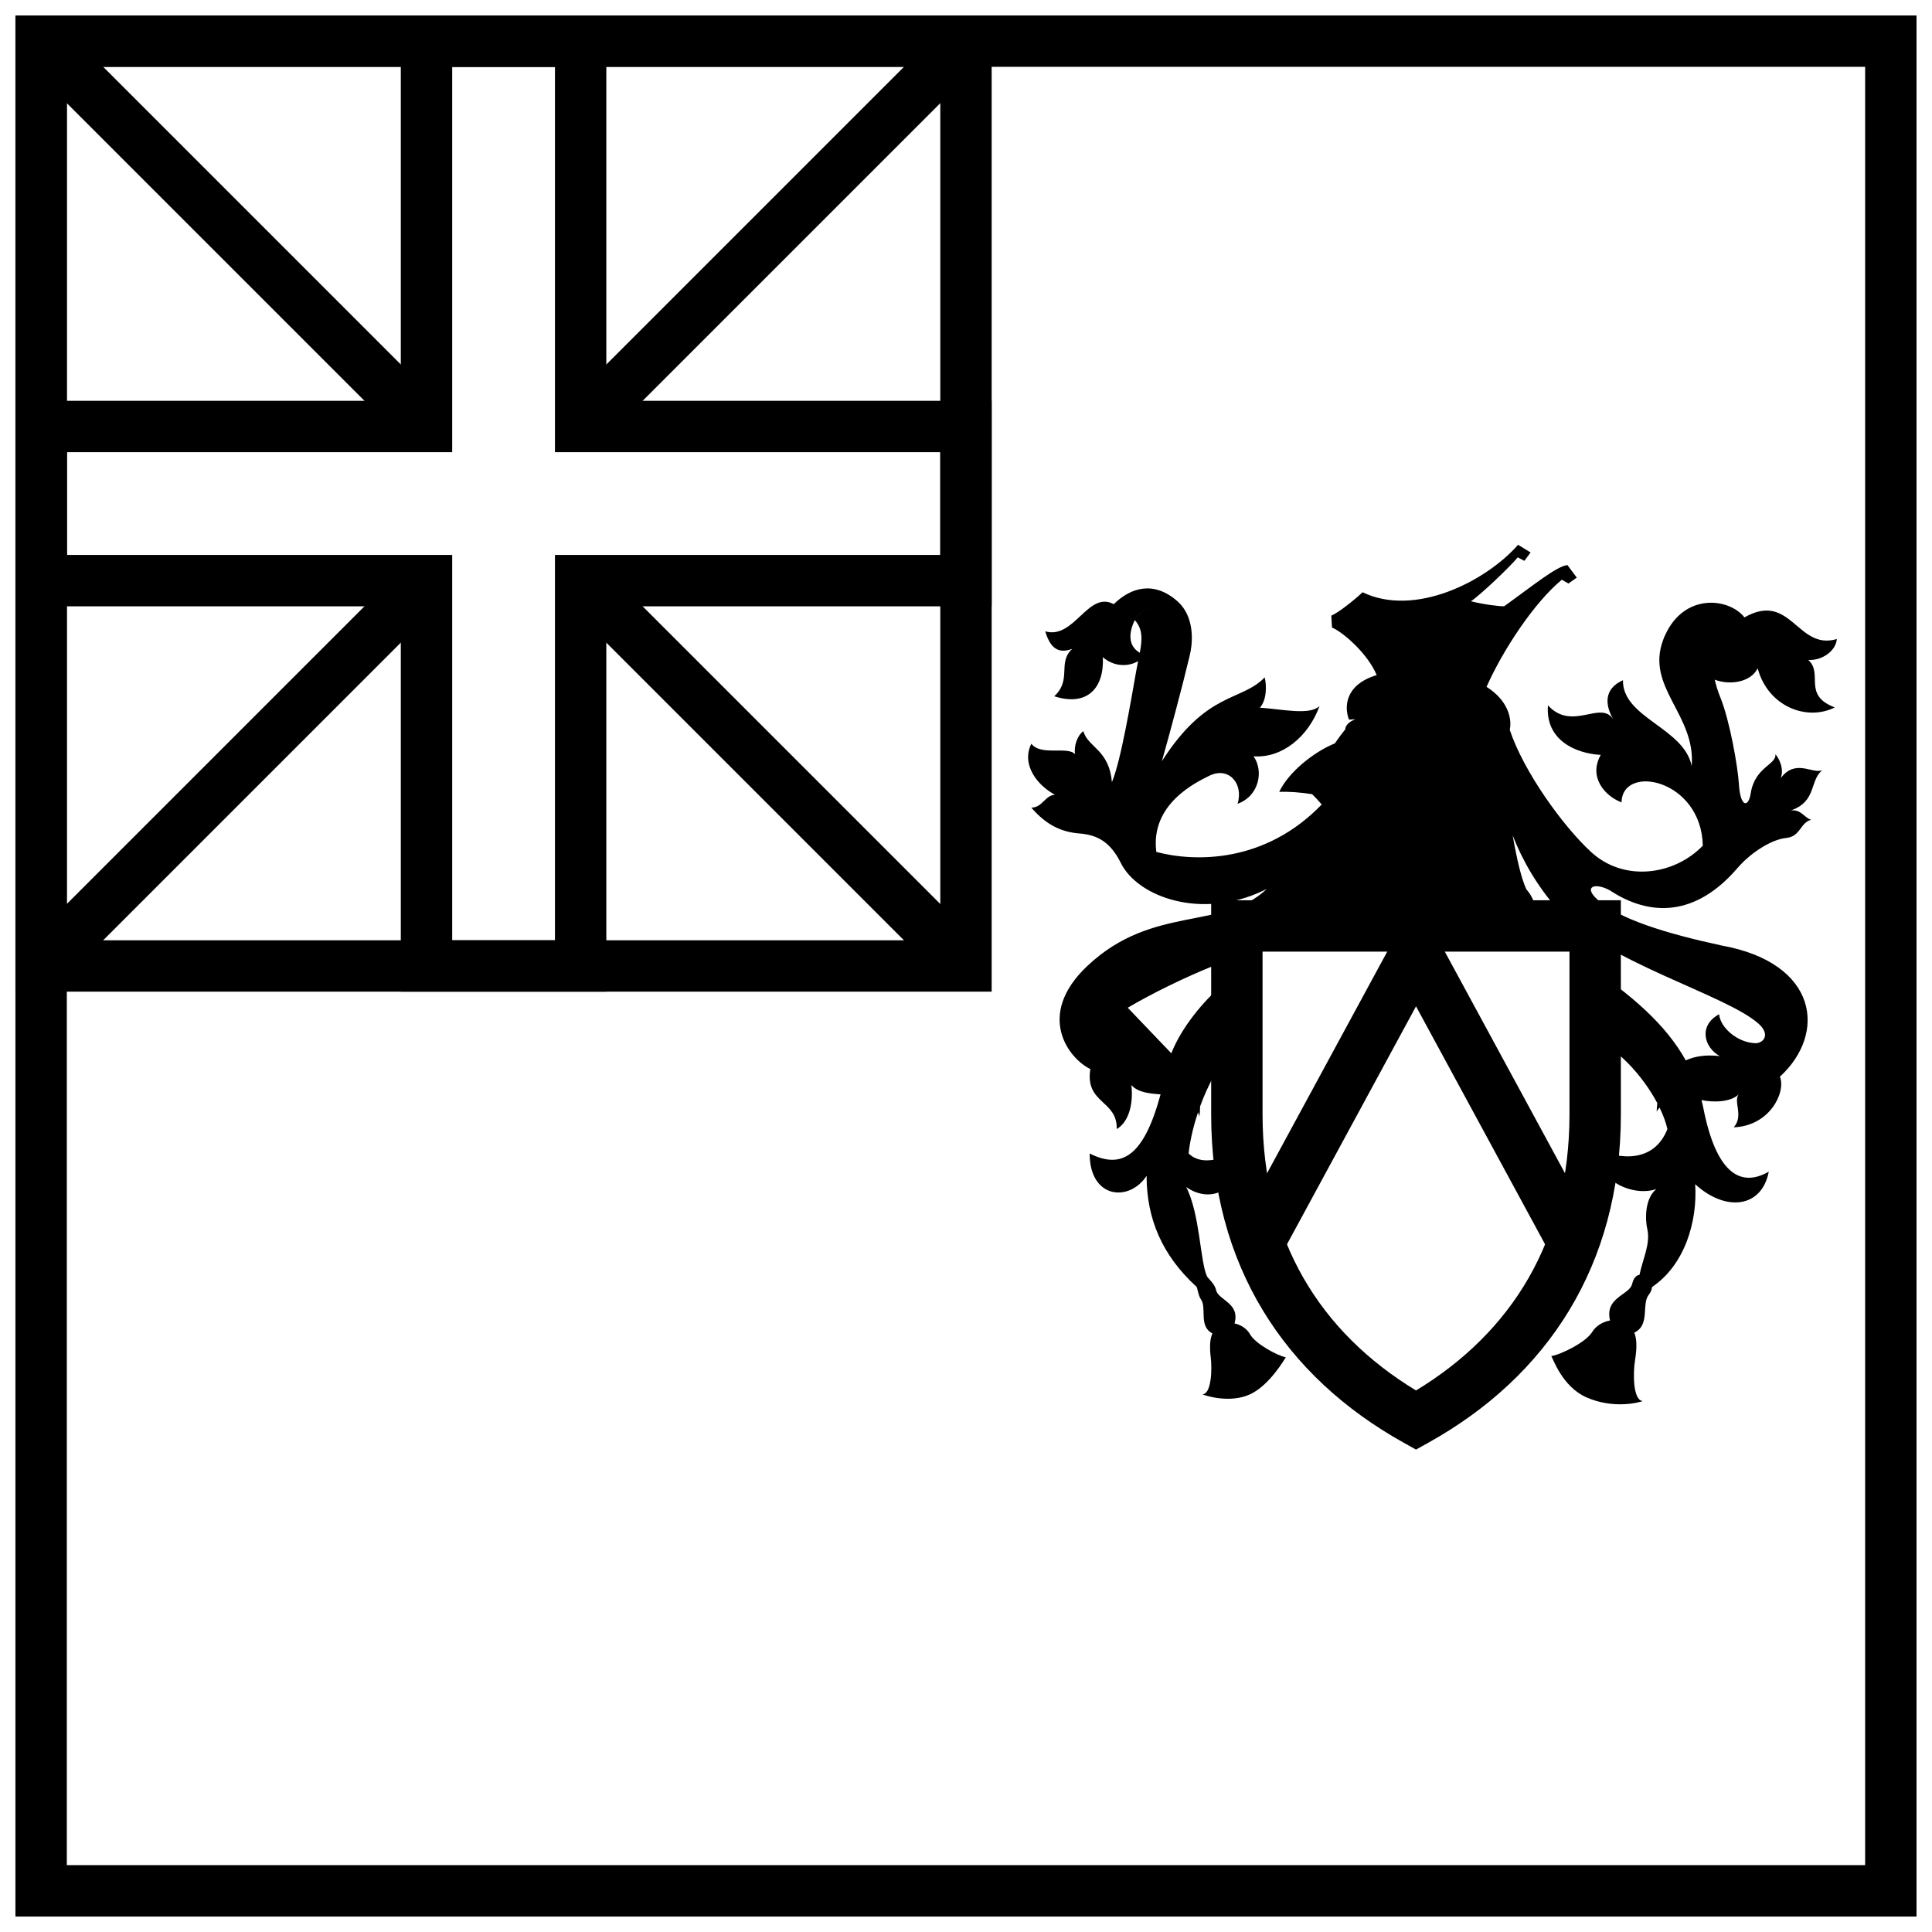
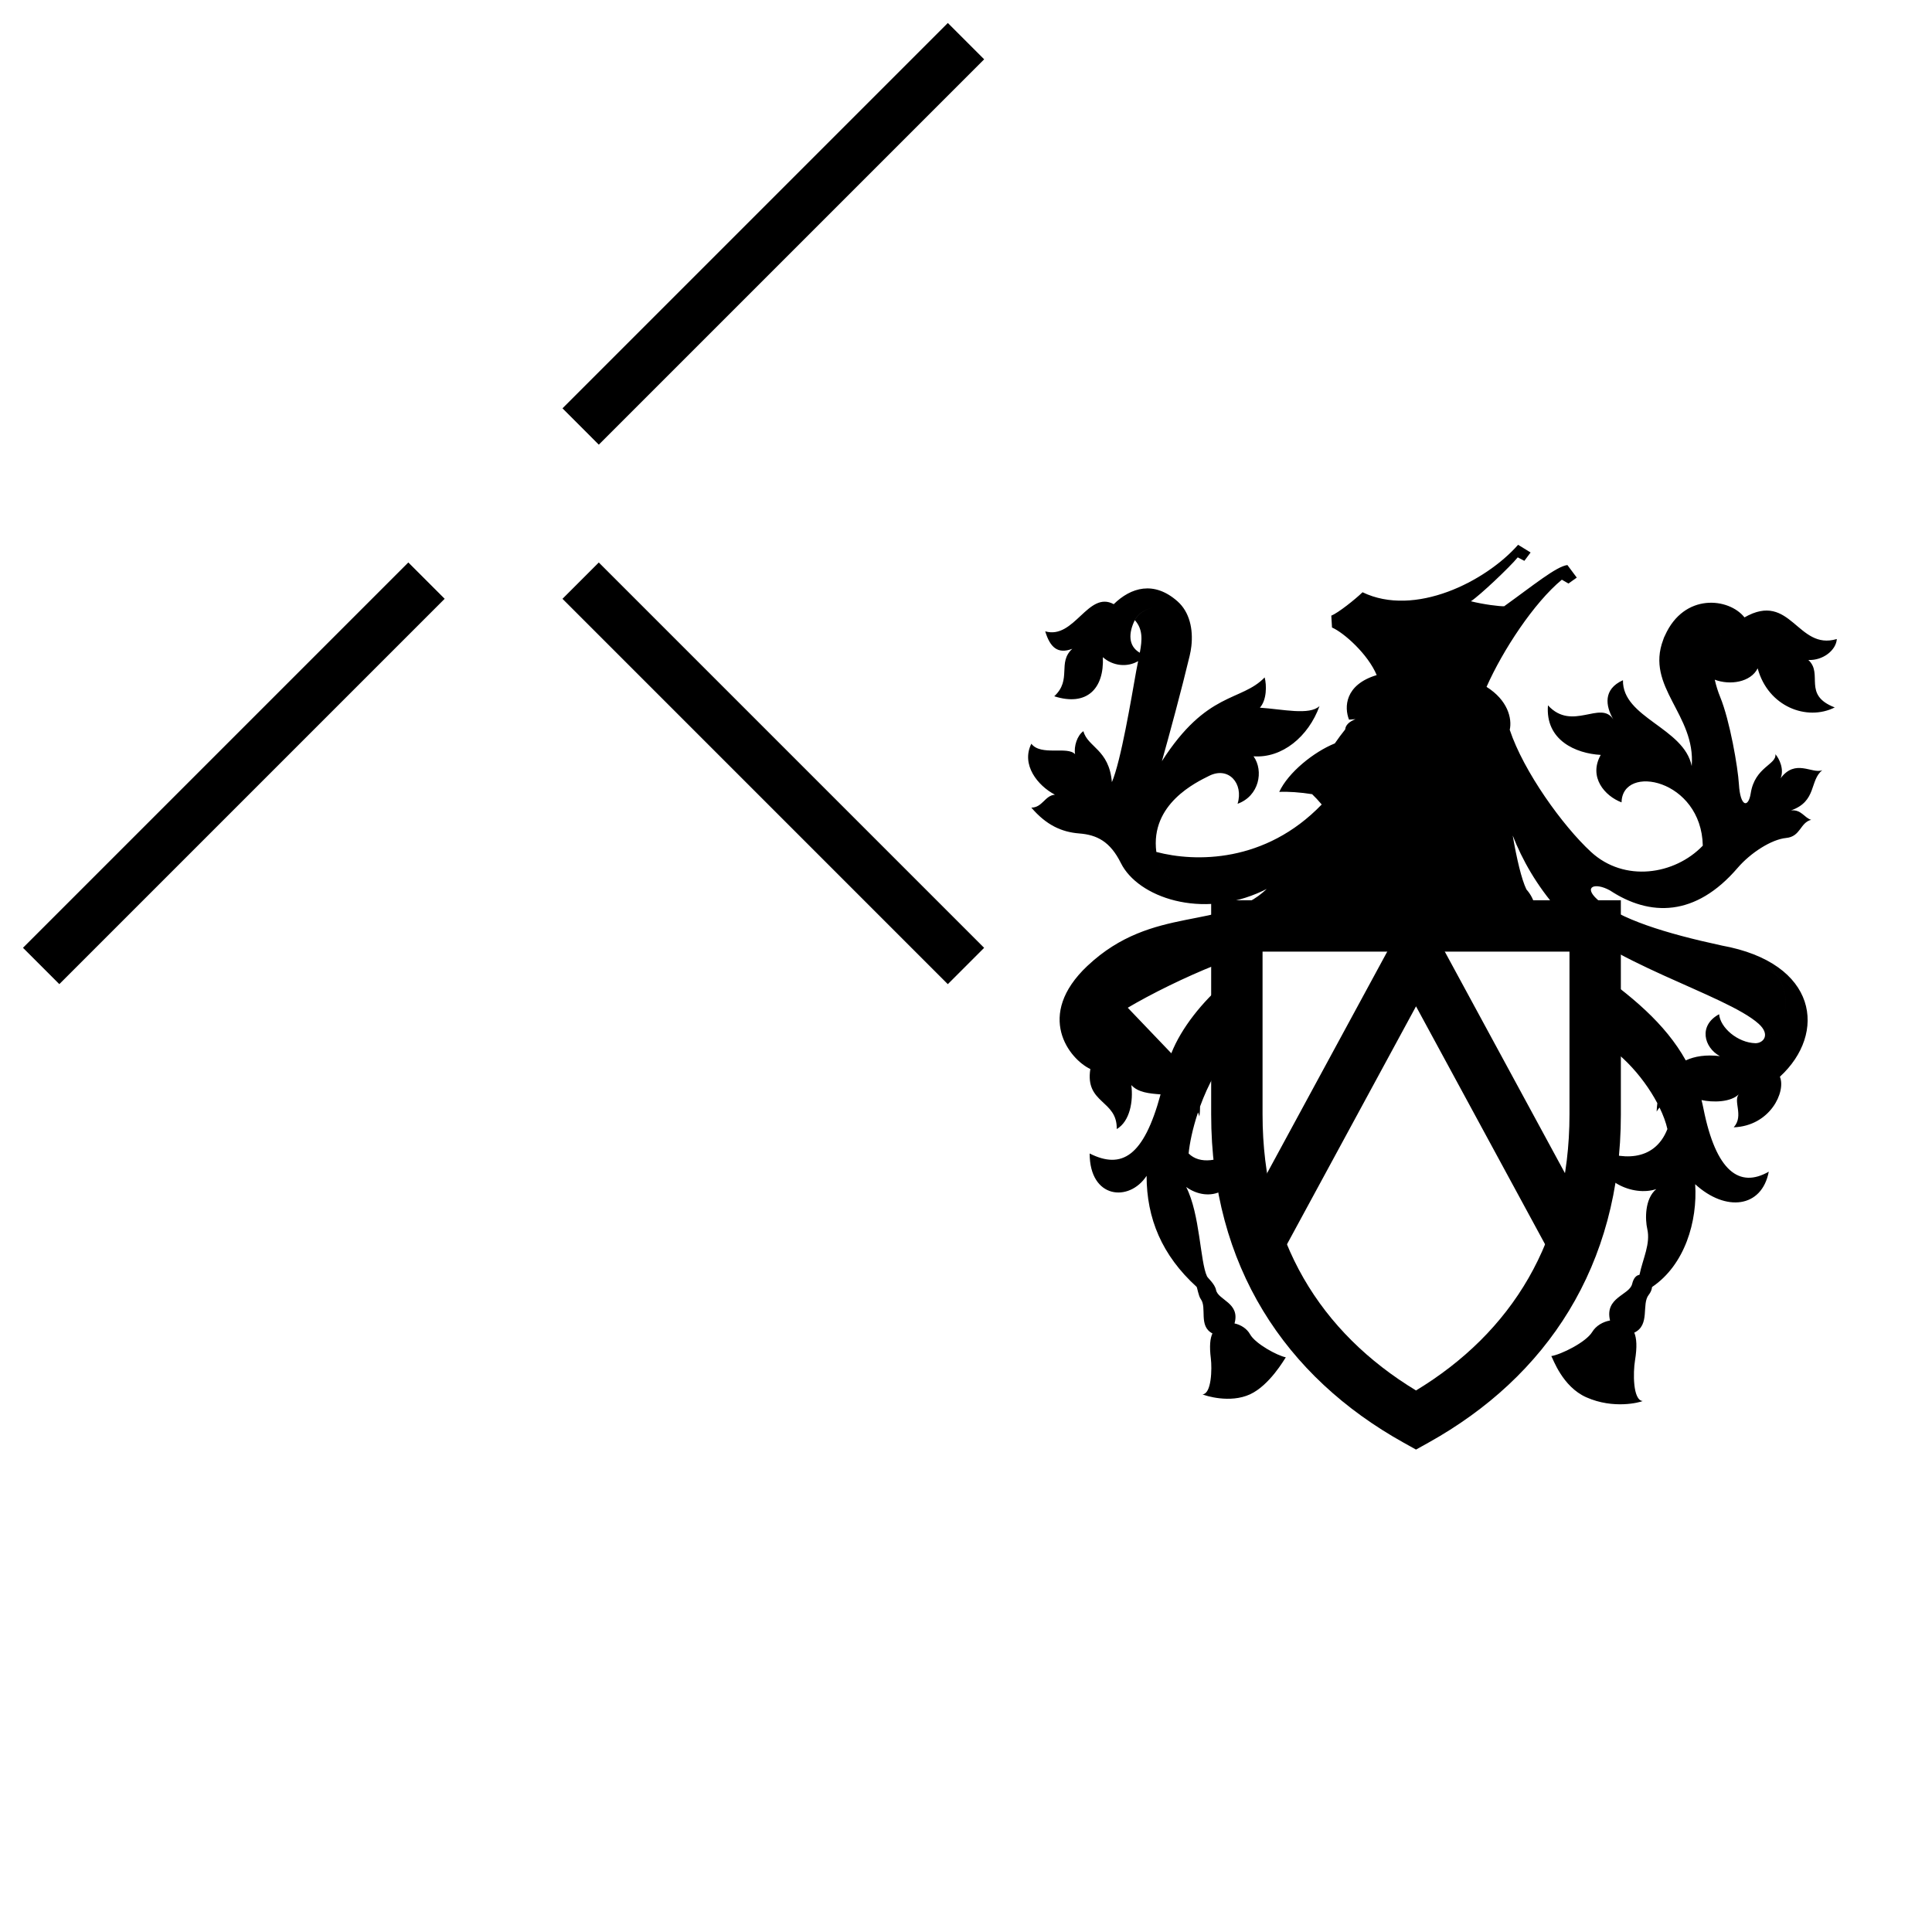
<svg xmlns="http://www.w3.org/2000/svg" width="800px" height="800px" version="1.1" viewBox="144 144 512 512">
  <defs>
    <clipPath id="b">
      <path d="m148.09 148.09h258.91v258.91h-258.91z" />
    </clipPath>
    <clipPath id="a">
      <path d="m148.09 148.09h503.81v503.81h-503.81z" />
    </clipPath>
  </defs>
  <g clip-path="url(#b)">
-     <path d="m148.09 148.09h258.71v258.71h-258.71zm13.617 13.617v231.48h231.48v-231.48z" />
-     <path d="m393.19 263.83h-102.12v-102.12h-27.234v102.12h-102.12v27.234h102.12v102.12h27.234v-102.12h102.12zm-88.508-13.613h102.12v54.465h-102.12v102.12h-54.465v-102.12h-102.12v-54.465h102.12v-102.12h54.465z" />
-   </g>
+     </g>
  <path d="m302.69 261.84-9.625-9.629 102.12-102.12 9.629 9.629z" />
  <g clip-path="url(#a)">
-     <path d="m161.71 161.71v476.57h476.57v-476.57zm490.19-13.617v503.81h-503.81v-503.81z" />
-   </g>
+     </g>
  <path d="m293.06 302.69 9.625-9.625 102.12 102.12-9.629 9.629z" />
-   <path d="m261.84 252.21-9.629 9.629-102.12-102.12 9.629-9.629z" />
  <path d="m252.21 293.06 9.629 9.625-102.12 102.12-9.629-9.629z" />
  <path d="m544.1 337.42c3.676 11.043 14.055 25.457 21.535 32.352 8.832 8.137 22.168 6.102 29.625-1.664-0.359-17.609-21.344-21.797-21.531-11.473-4.414-1.664-8.832-6.66-5.519-12.578-6.621-0.371-14.719-3.887-13.984-13.137 6.441 7.031 13.984-1.48 17.301 3.703-2.027-3.516-2.762-7.957 2.574-10.363-0.184 9.992 16.195 12.582 18.219 22.758 1.102-13.691-12.332-20.906-7.547-33.484 0.117-0.398 0.273-0.77 0.461-1.117 5.082-11.379 16.969-10.004 21.07-4.805 12.328-7.027 13.988 8.879 24.473 5.734-0.184 2.961-3.68 5.734-7.543 5.551 4.047 3.699-1.656 9.25 6.992 12.578-7.359 3.703-17.668-0.184-20.426-10.359-1.828 3.684-7.324 4.547-11.371 3.008 0.355 1.57 0.844 3.137 1.434 4.578 2.578 6.289 4.699 18.656 4.969 23.125 0.367 6.106 2.508 6.348 3.129 2.402 1.102-7.027 6.898-7.582 6.535-10.359 1.008 1.113 2.391 3.981 1.379 6.383 3.957-5.269 8.281-1.109 11.039-2.125-3.402 2.68-1.379 8.23-8.281 10.637 2.762-0.277 3.5 1.941 5.34 2.496-2.945 0.742-2.762 4.441-6.625 4.809-3.867 0.371-9.387 3.887-12.883 7.957-11.121 12.945-23.188 12.949-33.859 5.918 1.203 0.672 2.551 1.223 3.981 1.633-1.418-0.418-2.766-0.969-3.981-1.633-3.914-2.141-7.082-1.016-3.312 2.406 5.703 5.18 18.184 9.031 32.938 12.211 12.883 2.773 17.023 9.293 17 15.098-0.023 5.805-4.207 10.891-7.981 10.801-4.805-0.117-9.387-4.164-9.664-7.68-5.519 2.961-4.047 8.789 0.188 11.102-3.656-0.438-6.641 0.023-9.027 1.129-5.434-9.738-14.418-17.227-25.477-24.902 11.316 9.527 17.344 18.086 20.102 25.367-2.758-7.281-8.785-15.84-20.102-25.367l-0.371 18.5c7.324 2.5 14.445 10.43 18.312 17.746-0.098 0.734-0.16 1.48-0.184 2.234 0.215-0.395 0.473-0.754 0.77-1.078 0.98 2.016 1.695 3.961 2.082 5.703 0.871-2.215 1.434-4.824 1.438-7.781-0.004 2.957-0.566 5.566-1.438 7.781-3.496 8.879-12.512 8.324-19.508 4.992 0.922 9.066 10.492 12.949 16.562 10.918-3.129 2.59-2.945 8.137-2.391 10.543 0.906 3.957-1.148 7.816-2.062 12.176-0.816 0.121-1.551 0.777-1.945 2.418-0.719 3.004-7.344 3.504-5.856 9.688-1.887 0.32-3.731 1.398-4.719 3.027-1.648 2.731-8.254 5.984-10.844 6.398 0.422 0.633 2.918 8.102 9.266 10.918 7.277 3.234 14.191 1.344 14.961 0.996-2.668-0.211-2.555-7.672-2.051-10.73 0.602-3.684 0.422-5.93-0.191-7.394 4.293-2.016 1.84-7.555 3.848-10.043 0.477-0.59 0.789-1.32 0.871-2.051 8.688-5.863 12.07-17.422 11.422-27.242 8.094 7.402 17.664 6.289 19.504-3.328-7.731 4.438-13.984 0-17.301-16.652-0.156-0.789-0.332-1.562-0.523-2.324 2.793 0.633 7.891 0.715 10.094-1.742-2.023 1.754 1.289 5.824-1.562 8.969 9.66-0.367 13.895-9.434 12.238-13.41 12.512-11.469 10.121-30.156-15.461-34.777 12.883 2.773 17.023 9.293 17 15.098-0.023 5.805-4.207 10.891-7.981 10.801 2.16-0.047 3.938-2.324 0.828-5.133-8.609-7.781-41.062-16.445-53.262-30.324-5.586-6.352-9.414-13.148-11.93-19.578 1.062 6.148 2.32 11.574 3.633 14.281 2.352 2.637 3.125 6.188 1.844 9.656h-26.043c-8.516-2.199-14.234-4.301-17.156-6.297-1.07 2.156-2.277 4.266-3.582 6.316h-15.117c-4.547 3.723-8.98 6.129-11.895 6.844-11.586 2.832-35.219 14.363-41.562 20.301-0.91-0.203-1.758-0.52-2.406-0.93-0.066-0.043-0.133-0.086-0.195-0.133-3.129-2.219-5.703-9.434-0.184-15.539 17.297-16.281 35.883-9.25 47.477-20.348-0.34 0.18-0.691 0.352-1.051 0.516-16.203 7.644-33.09 1.691-37.594-7.363-2.852-5.734-6.352-7.492-11.043-7.859-4.691-0.371-8.738-2.223-12.695-6.848 2.945 0 3.59-3.234 6.254-3.422-4.598-2.406-9.016-7.953-6.254-13.504 2.574 3.328 9.57 0.555 11.594 2.773-0.367-2.035 0.551-4.992 2.207-6.102 1.105 4.254 6.809 4.809 7.547 13.504 2.391-5.551 5.152-22.199 6.438-29.414 0.168-0.934 0.348-1.816 0.516-2.656-2.84 1.68-6.688 1.332-9.348-1.043 0.371 8.324-4.231 13.133-12.883 10.359 4.785-4.441 0.738-8.883 4.785-12.582-3.863 1.48-5.887-0.367-7.176-4.625 7.731 2.223 11.344-10.898 18.156-7.199 4.547-4.449 10.66-6.277 16.902-0.754 3.227 2.863 4.172 7.426 3.672 11.871-0.094 0.871-0.254 1.707-0.453 2.559-2.023 8.508-5.519 21.457-7.359 27.934 11.961-18.684 20.977-15.723 27.234-22.199 0.551 2.035 0.574 5.984-1.266 8.02 5.941 0.387 13.156 2.098 15.805-0.434-2.945 8.137-9.938 13.875-17.484 13.316 2.762 3.887 1.469 10.547-4.231 12.582 1.652-5.367-2.383-9.996-7.547-7.398-3.312 1.664-15.645 7.398-13.984 20.164 0.828 6.379 5.703 10.125 11.59 11.629-5.887-1.504-10.762-5.25-11.59-11.629 10.324 2.731 28.855 2.953 43.828-12.578-0.891-1.055-1.746-1.977-2.543-2.731-3.004-0.488-6.473-0.734-8.715-0.602 2.391-5.18 9.207-10.633 14.73-12.852 0.891-1.312 1.852-2.578 2.75-3.707 0.094-1.176 1.09-2.07 2.727-2.719-0.566 0.043-1.137 0.086-1.715 0.129-1.297-3.289-1.121-9.258 7.336-11.809-2.293-5.516-8.648-11.223-11.844-12.609l-0.184-3.144c1.84-0.742 6.254-4.254 8.281-6.199 13.801 6.66 32.57-2.773 41.219-12.578l3.316 2.035-1.656 2.219-1.75-0.926c-2.117 2.59-10.02 10.066-12.41 11.637 3.215 0.816 7.613 1.383 8.82 1.316 7.731-5.551 13.801-10.547 16.746-10.918l2.484 3.332-2.207 1.57-1.746-1.016c-7.383 6.102-15.641 18.668-19.957 28.402 5.582 3.5 6.82 8.336 6.148 11.395zm42.25 91.059c-0.266-0.977-0.59-1.977-0.98-3.004 0.391 1.027 0.715 2.027 0.98 3.004zm8.914-60.02c0.012 2.848-0.559 5.203-1.551 7.113 0.973-1.91 1.539-4.266 1.551-7.113zm2.629-47.496c-0.457-4.102 0.145-7.684 2.301-8.48-0.527-0.895-1.266-1.684-2.172-2.281-2.129-1.398-5.074-1.812-7.672-1.254 2.598-0.559 5.543-0.145 7.672 1.254 3.66 2.398 4.566 7.981-0.129 10.762zm-143.48 102.17c2.676-6.797 8.355-13.766 14.273-18.812 1.012-0.863 2.047-1.707 3.098-2.543v18.93c-4.562 4.769-7.711 10.906-9.754 16.52 0.008 0.879-0.051 1.766-0.184 2.652-0.105-0.387-0.227-0.75-0.363-1.086-1.473 4.414-2.246 8.367-2.481 10.895 3.004 2.961 8.066 2.062 13.148-0.926 0.738 11.652-7.91 14.059-13.797 9.805 3.68 7.215 3.68 19.793 5.519 23.68 0.223 0.477 2.07 2.004 2.391 3.606 0.539 2.711 6.449 3.391 4.898 8.871 1.68 0.352 3.293 1.383 4.117 2.875 1.383 2.5 7.176 5.641 9.477 6.106-0.363 0.504-4.301 7.41-9.477 9.805-5.305 2.449-11.859 0.375-12.605 0 2.394-0.094 2.551-6.773 2.211-9.527-0.414-3.316-0.176-5.316 0.426-6.609-3.773-1.949-1.383-6.82-3.098-9.113-0.602-0.812-0.934-3.086-1.102-3.238-9.18-8.352-13.25-18.129-13.25-29.414-4.602 7.027-15.09 6.106-15.09-5.922 8.492 4.269 14.328 0.824 18.793-15.664-3.008-0.23-5.949-0.5-7.75-2.465 0.551 4.254-0.371 9.621-3.867 11.656 0.188-7.769-8.465-6.66-6.992-15.91-5.519-2.59-14.801-14.145-0.734-27.379zm-5.043-118.06c-2.039 0.453-3.805 1.605-4.637 3.281-1.645 3.305-1.82 6.828 1.328 8.629 0.66-3.512 0.82-6.215-1.312-8.633 0.832-1.672 2.59-2.82 4.621-3.277 0.039-0.008 0.082-0.016 0.121-0.027z" />
  <path d="m559.93 396.19h-81.34v43.141c0 33.449 15.391 57.832 40.668 73.156 25.281-15.324 40.672-39.707 40.672-73.156zm13.617 43.141c0 40.16-19.652 69.535-50.977 86.977l-3.312 1.844-3.309-1.844c-31.324-17.441-50.977-46.816-50.977-86.977v-56.754h108.57z" />
  <path d="m519.26 410.69-35.691 65.816-11.969-6.492 47.66-87.887 47.664 87.887-11.973 6.492z" />
</svg>